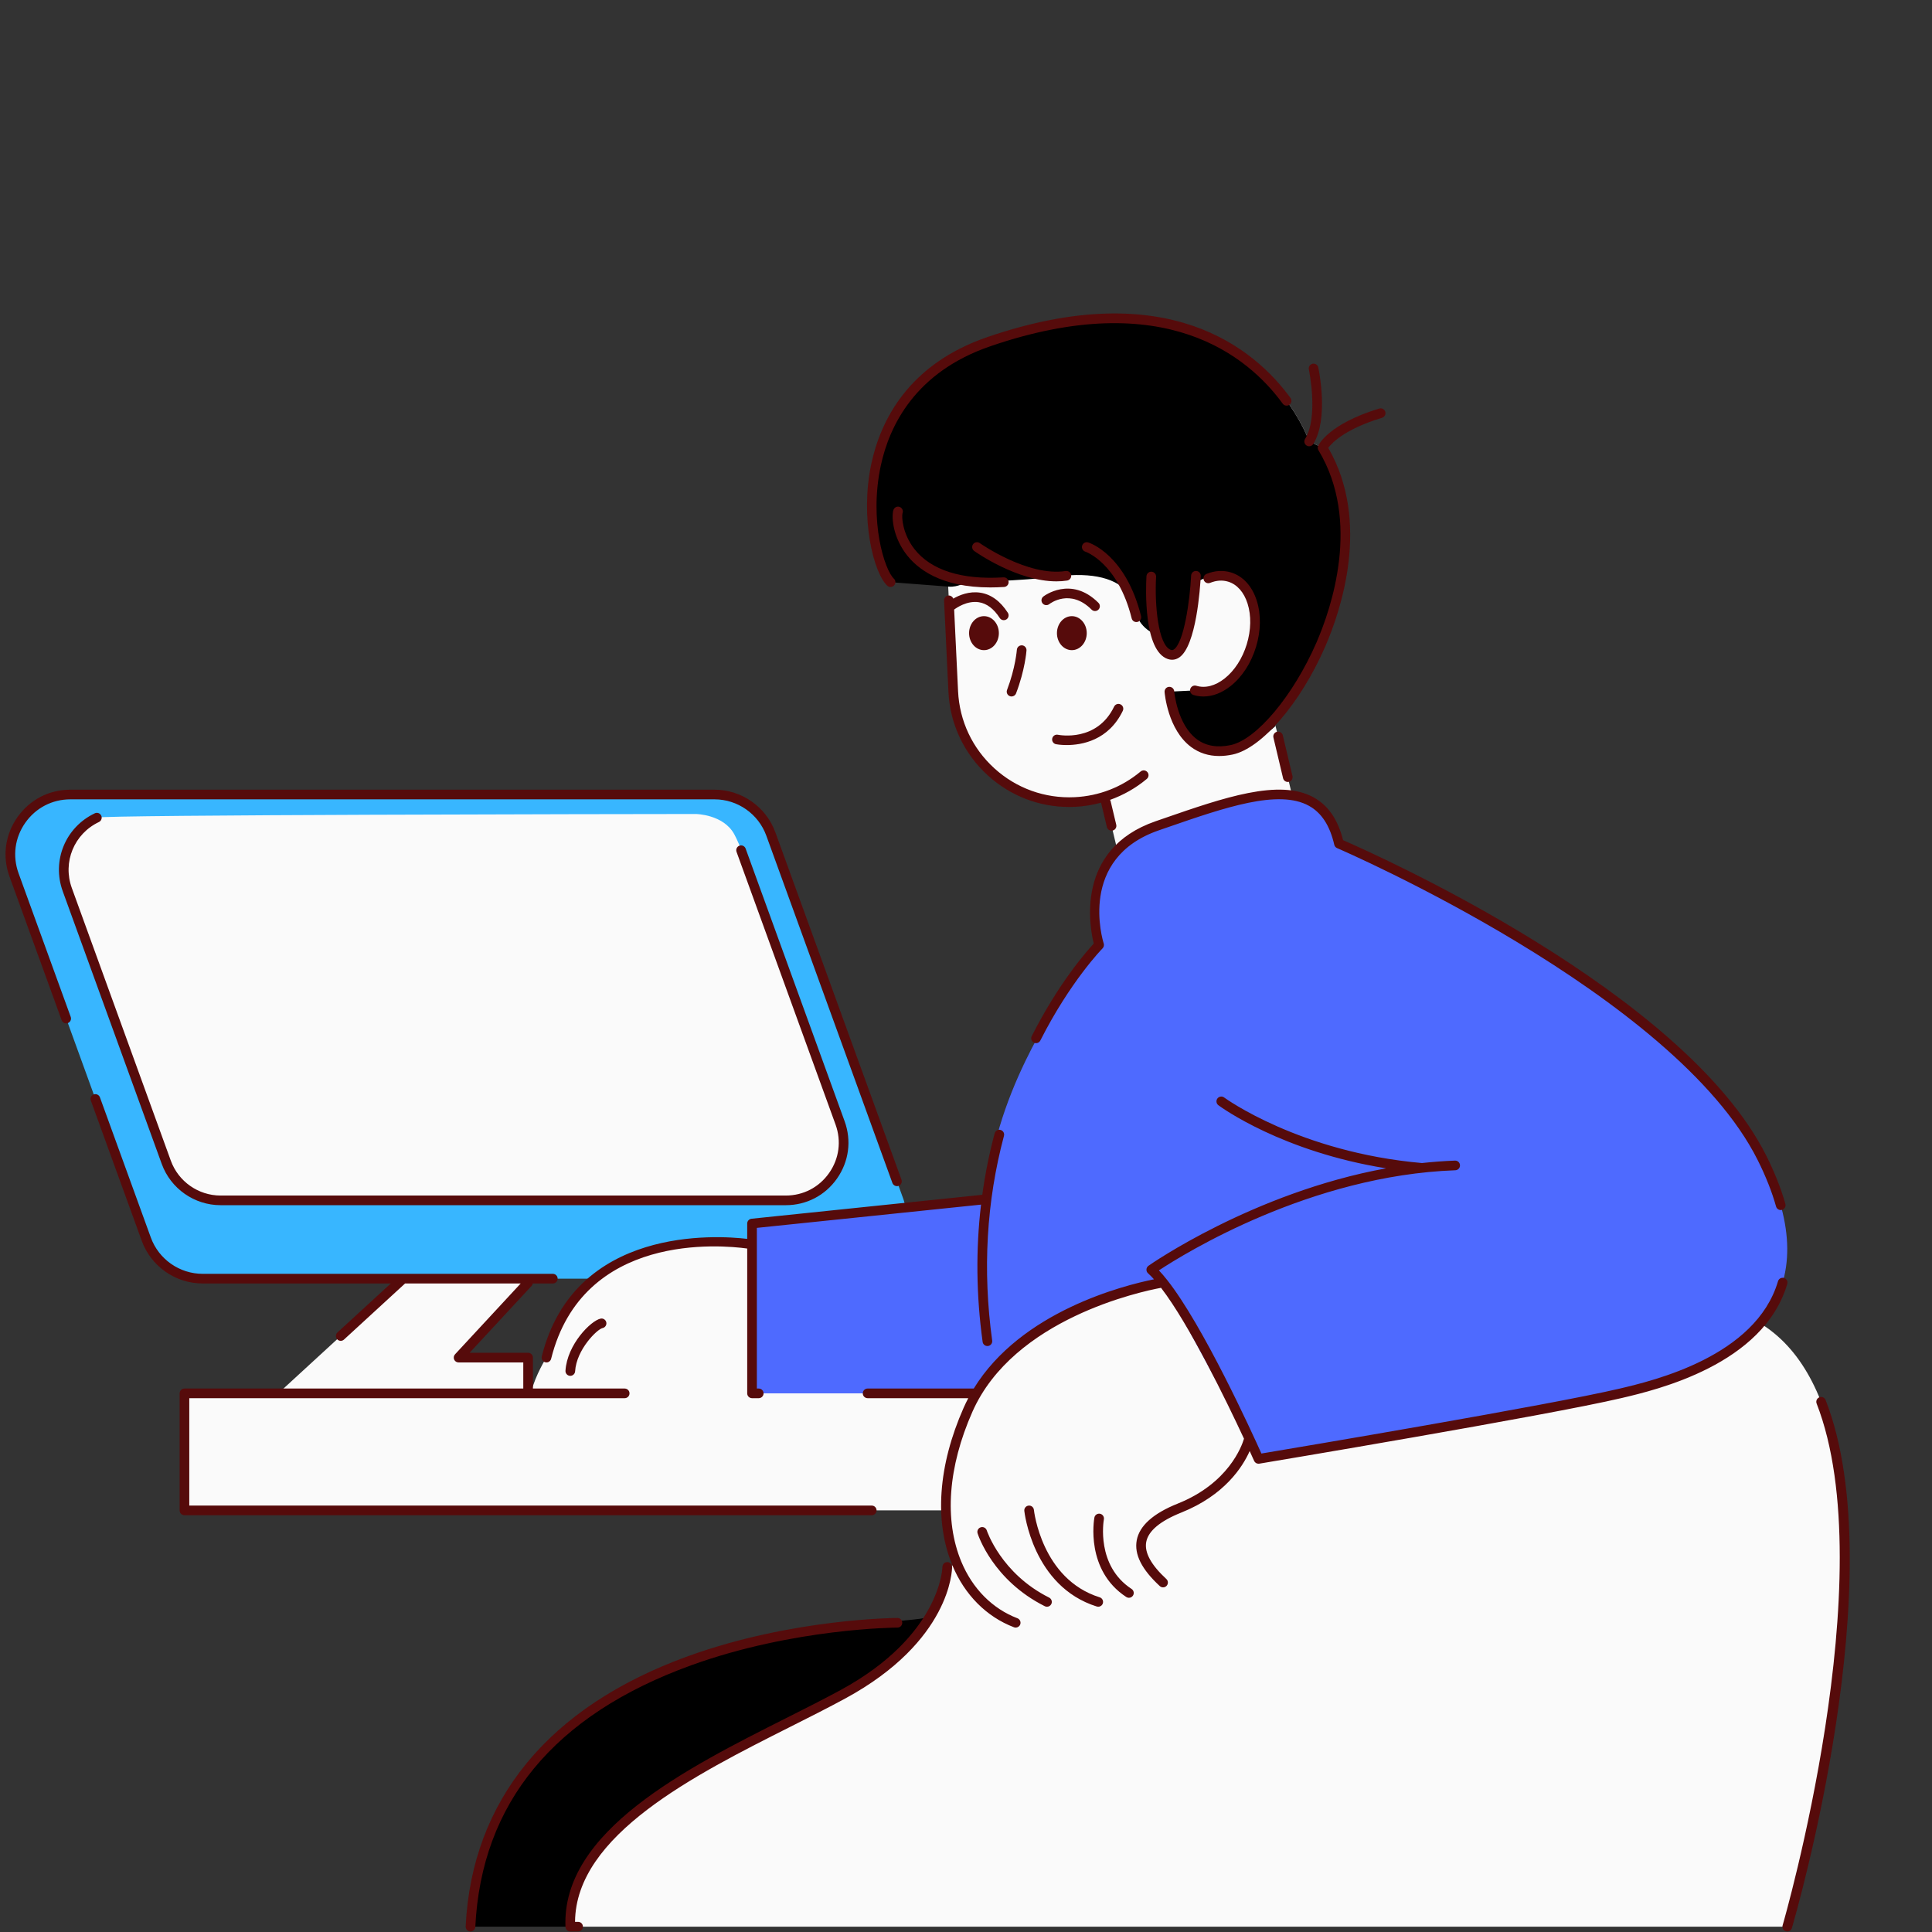
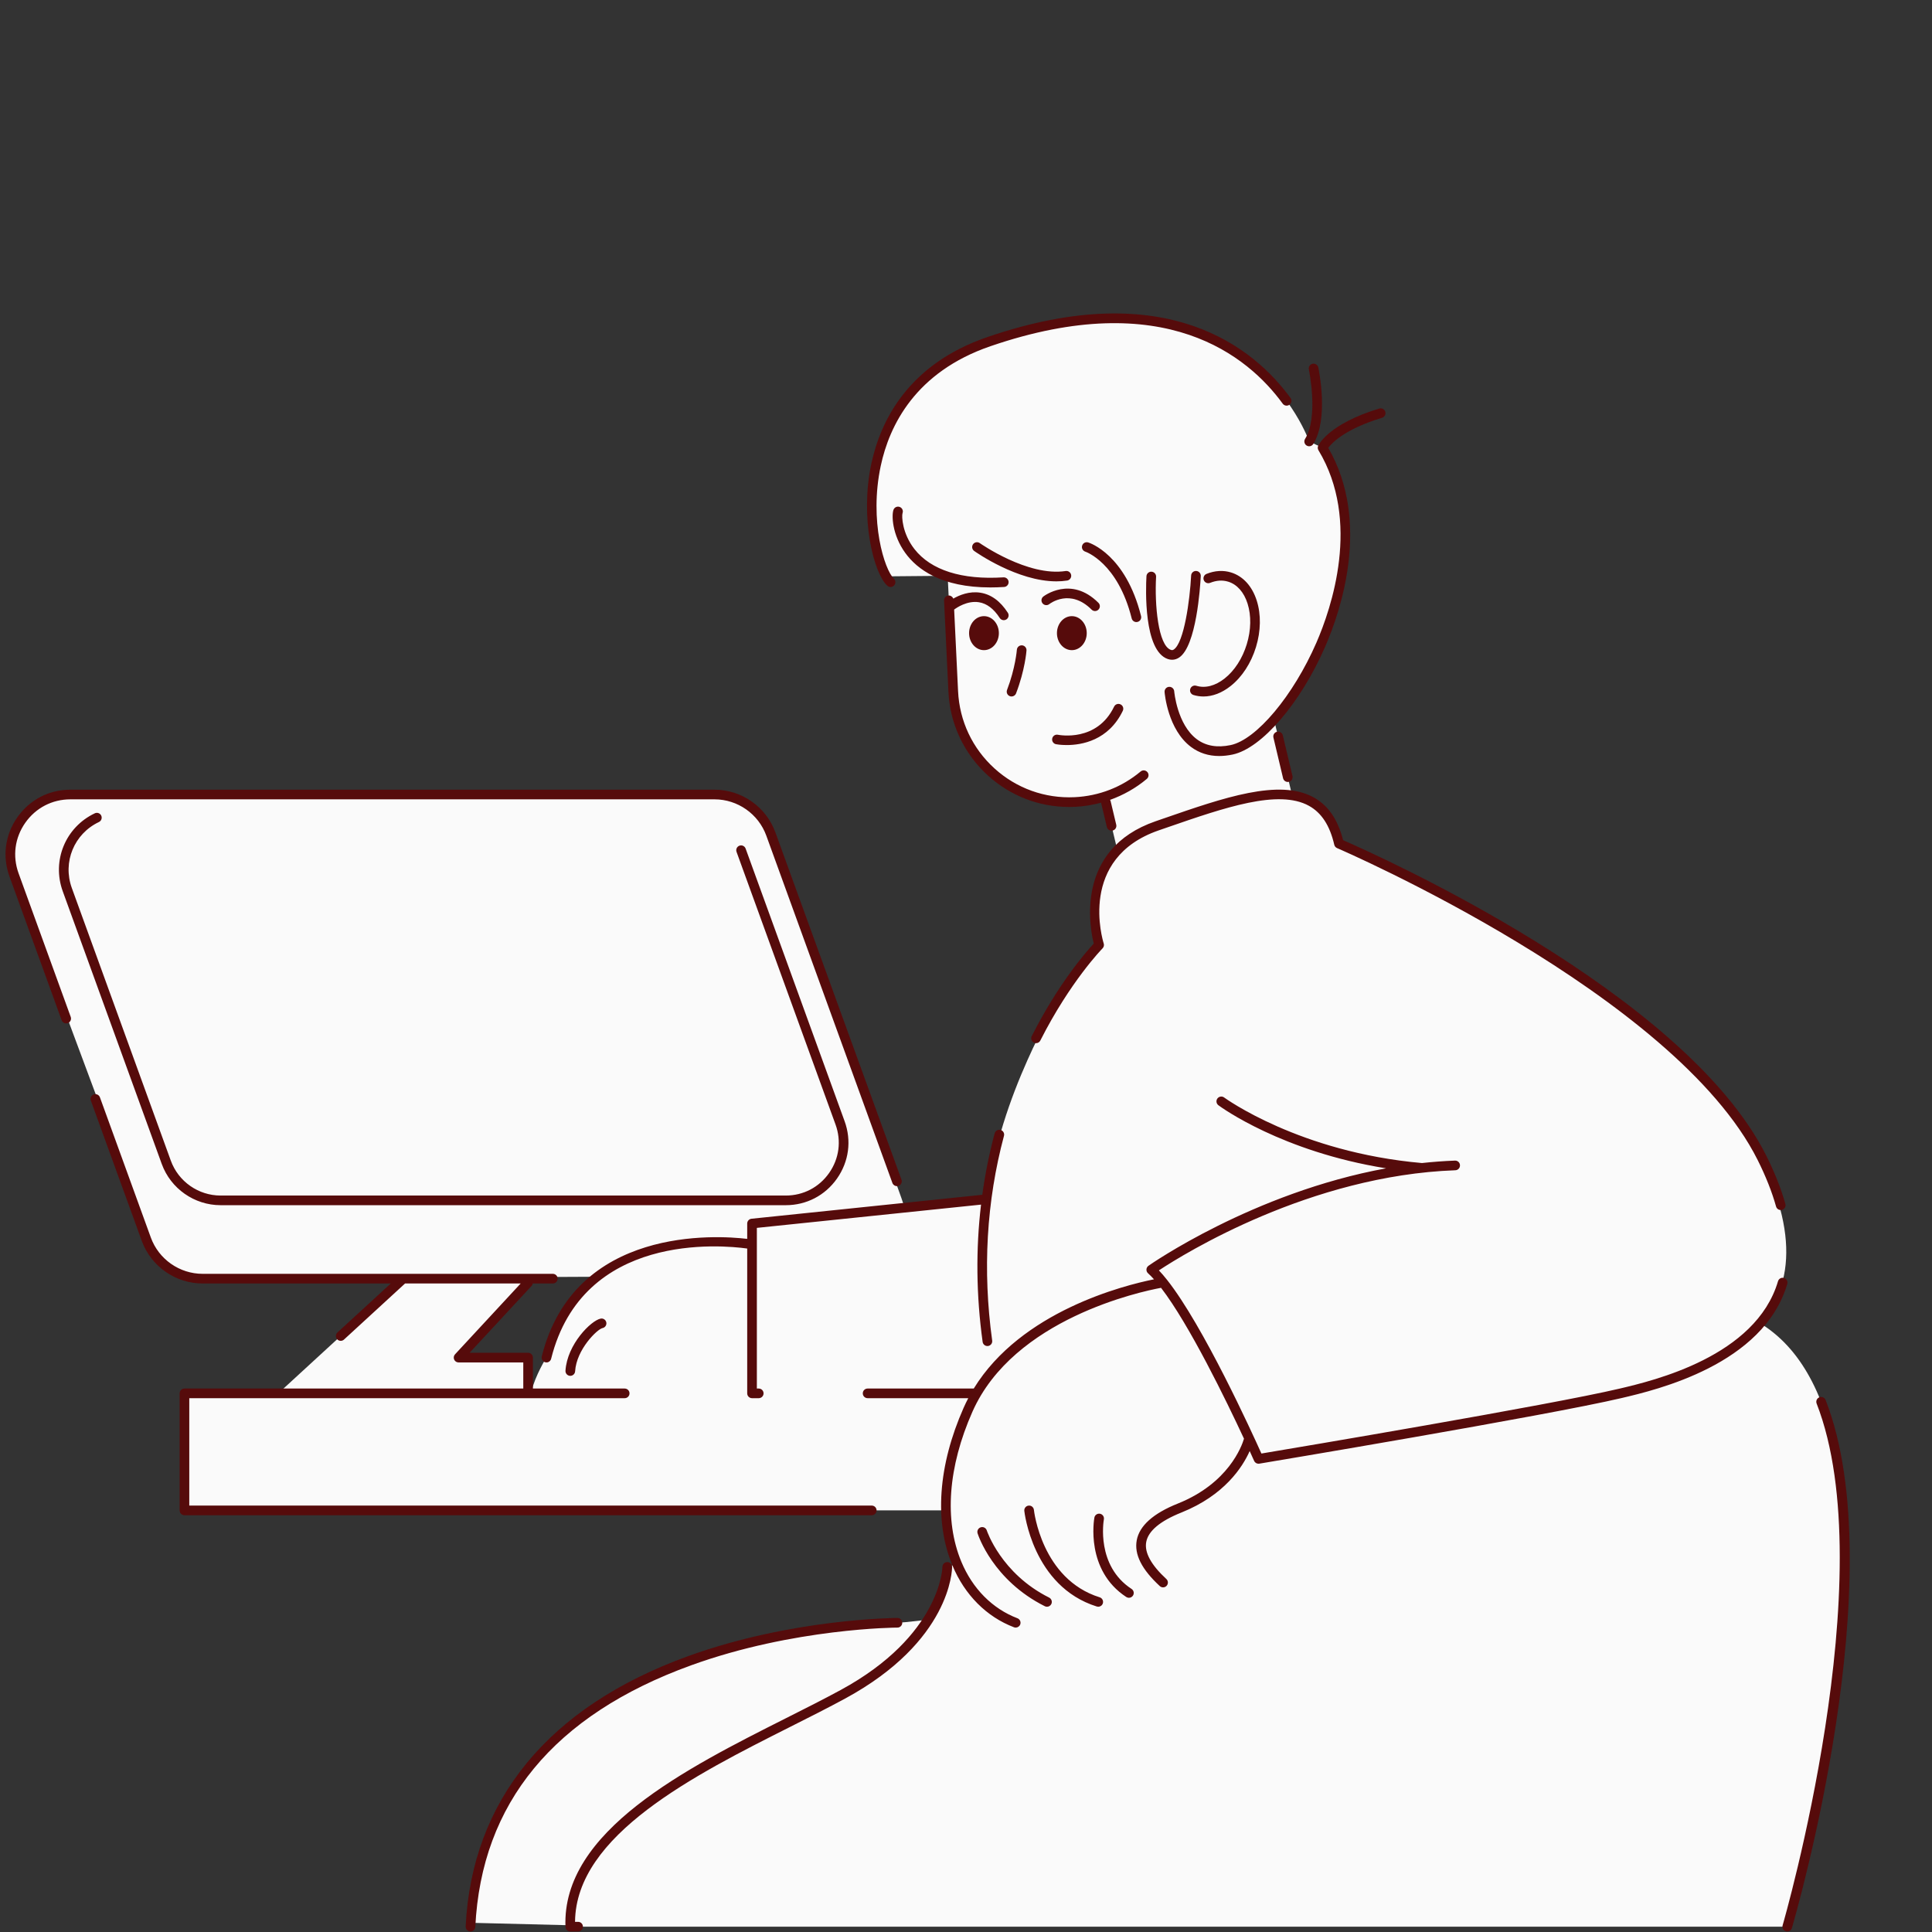
<svg xmlns="http://www.w3.org/2000/svg" version="1.0" preserveAspectRatio="xMidYMid meet" height="1500" viewBox="0 0 1125 1125" zoomAndPan="magnify" width="1500">
  <rect x="0" y="0" width="1125" height="1125" fill="#333333" stroke="none" />
  <path fill-rule="nonzero" fill-opacity="1" d="M 1040.727 1121.898 L 336.109 1121.898 L 333.637 1121.117 L 274.062 1119.641 C 282.762 942.664 522.543 944.926 522.543 944.926 C 529.02 944.605 534.715 943.59 540.652 943.23 C 551.039 926.297 551.602 912.383 551.602 912.383 L 557.383 910.695 C 553.547 901.539 551.297 891.047 550.988 879.488 L 107.402 879.488 L 107.402 811.336 L 162.047 811.336 L 231.988 747.074 L 236.367 743.098 L 241.535 742.898 L 311.422 742.59 L 267.035 790.512 L 307.504 790.512 L 307.504 811.336 L 309.039 811.336 C 312.008 799.977 318.195 790.512 318.195 790.512 C 323.516 769.332 334.801 753.527 347.281 743.453 L 117.992 744.57 C 103.309 744.57 90.211 735.359 85.195 721.547 L 65.52 663.484 L 8.199 509.473 C -0.09 486.703 16.793 462.656 40.996 462.656 L 416.023 462.656 C 430.707 462.656 443.855 471.816 448.867 485.629 L 524.898 697.652 C 525.562 699.441 526.18 701.465 526.539 703.258 L 530.781 702.82 L 574.473 698.32 L 574.422 698.934 C 574.473 698.73 574.473 698.523 574.527 698.32 L 574.527 698.164 C 578.672 666.703 588.453 639.406 598.223 617.457 C 615.617 578.164 635.359 555.215 639.352 550.969 C 639.758 550.508 640.016 550.25 640.016 550.25 C 640.016 550.25 629.629 517.355 650.66 495.148 L 650.555 494.738 L 643.188 463.836 C 637.715 465.574 631.934 466.703 625.895 467.008 C 588.598 468.801 556.879 439.992 555.086 402.645 L 552.016 339.254 L 551.879 335.281 L 516.02 335.609 C 505.297 318.543 487.344 229.301 575.805 198.961 C 724.898 147.797 762.348 257.082 762.348 257.082 L 770.125 260.715 C 801.129 312.031 771.969 385.5 741.883 419.062 L 742.75 422.695 L 751.961 461.324 L 752.371 463.113 C 765.773 465.16 775.496 473.195 779.691 491.254 C 779.691 491.254 976.57 575.418 1026.043 674.316 C 1029.691 681.609 1031.695 688.543 1033.918 695.082 C 1041.707 717.957 1041.77 736.344 1036.418 751.199 C 1034.758 755.82 1032.57 760.094 1029.93 764.059 L 1029.879 764.059 C 1029.879 764.094 1029.863 764.129 1029.828 764.164 C 1028.344 766.363 1026.758 768.512 1025.02 770.559 C 1025.43 770.812 1025.836 771.07 1026.195 771.324 C 1124.891 834.461 1040.727 1121.898 1040.727 1121.898 Z M 1040.727 1121.898" fill="#fafafa" />
-   <path fill-rule="nonzero" fill-opacity="1" d="M 527.301 703.176 C 526.945 701.387 526.535 699.543 525.871 697.754 L 448.867 485.629 C 444.133 472.59 432.152 463.707 418.473 462.75 L 418.465 462.746 L 418.281 462.746 C 417.531 462.695 416.781 462.656 416.023 462.656 L 416.059 462.746 L 131.965 462.656 L 40.996 462.656 C 16.793 462.656 -0.09 486.703 8.199 509.473 L 85.199 721.543 C 90.211 735.359 103.309 744.57 117.992 744.57 L 234.75 744.57 L 231.984 747.074 L 240.477 744.723 L 241.09 744.566 L 346.387 744.566 C 346.387 744.566 388.238 714.176 437.918 724.613 L 437.918 712.438 L 530.727 702.867 L 530.777 702.816 L 527.297 703.176 Z M 457.566 698.98 L 128.453 698.98 C 128.453 698.98 107.375 700.109 98.062 679.848 C 97.602 678.875 97.191 677.902 96.836 676.828 C 88.289 653.395 37.434 510.957 37.434 510.957 C 37.434 510.957 28.891 489.57 56.414 476.113 C 59.871 474.422 362.129 474.035 405.18 473.988 C 405.18 473.988 421.18 474.141 427.555 485.75 C 433.934 497.363 449.586 544.773 449.586 544.773 L 490.824 660.707 C 490.824 660.707 492.359 692.789 457.566 698.98 Z M 457.566 698.98" fill="#38b6ff" />
-   <path fill-rule="nonzero" fill-opacity="1" d="M 1029.934 764.062 L 1029.883 764.062 C 1029.883 764.098 1029.863 764.129 1029.832 764.164 C 1029.012 766.672 1027.785 769.078 1026.199 771.328 C 1007.777 798.699 943.621 811.34 943.621 811.34 L 732.828 849.508 L 677.266 746.82 C 611.16 748.867 568.594 811.34 568.594 811.34 L 437.922 811.34 L 437.922 712.488 L 574.477 698.316 L 574.527 698.316 L 574.527 698.164 C 576.012 669.41 585.68 641.426 597.141 617.734 C 615.918 578.902 639.504 551.684 639.504 551.684 C 639.453 551.426 639.402 551.223 639.352 550.965 C 631.676 520.113 642.676 502.719 650.555 494.734 C 654.344 490.949 657.359 489.262 657.359 489.262 C 657.359 489.262 683.66 477.441 730.832 463.883 C 739.223 461.477 746.18 460.762 751.961 461.324 C 778.516 463.578 779.691 491.258 779.691 491.258 C 779.691 491.258 976.57 575.422 1026.043 674.32 C 1046.406 715.047 1043.488 743.695 1029.93 764.059 Z M 1029.934 764.062" fill="#4e6aff" />
-   <path fill-rule="nonzero" fill-opacity="1" d="M 427.621 957.887 C 479.648 943.781 528.977 945.293 541.539 941.449 C 540.523 946.926 525.492 966.176 495.586 984.449 C 481.441 993.094 463.559 1000.266 448.137 1008.266 C 419.734 1023.008 395.305 1037.023 387.039 1043.258 C 382.641 1046.578 357.043 1061.277 344.629 1080.996 C 335.305 1095.816 332.539 1111.223 332.312 1121.91 L 273.758 1121.898 C 273.031 1108.527 277.977 1076.504 296.355 1045.457 C 310.449 1021.648 332.691 1004.738 342.34 997.457 C 352.016 990.156 387.516 968.758 427.621 957.887 Z M 770.125 260.715 L 762.348 257.082 C 762.348 257.082 724.898 147.797 575.805 198.961 C 487.344 229.301 505.559 326.871 518.551 338.996 C 518.551 338.996 547.266 341.199 552.527 341.602 C 557.789 342.008 562.637 338.996 562.637 338.996 C 562.637 338.996 594.375 338.383 615.457 335.672 C 636.535 332.961 650.707 337 657.051 345.547 C 663.445 354.09 661.156 358.754 664.449 362.992 C 667.738 367.23 671.453 368.684 671.453 368.684 C 671.453 368.684 674.301 382.77 683.305 381.285 C 692.258 379.801 696.395 339.254 696.395 339.254 C 696.395 339.254 710 329.844 721.926 339.254 C 726.82 343.117 729.414 348.074 730.805 353 C 732.539 359.164 731.953 366.191 726.68 381.363 C 717.109 408.906 695.781 402.031 695.781 402.031 L 680.941 402.75 C 680.941 402.75 684.934 436.621 706.781 437.234 C 725.66 437.746 739.371 425.926 742.75 422.703 L 741.879 419.074 C 771.965 385.508 801.129 312.039 770.121 260.723 Z M 770.125 260.715" fill="#000000" />
  <path fill-rule="nonzero" fill-opacity="1" d="M 622.582 469.895 C 605.035 469.895 588.355 463.461 575.277 451.582 C 561.344 438.926 553.176 421.602 552.273 402.801 L 549.723 349.703 C 549.648 348.156 550.844 346.84 552.391 346.762 C 553.602 346.73 554.672 347.48 555.105 348.566 C 558.574 346.57 564.359 344.125 570.801 345.117 C 577.082 346.078 582.488 350.012 586.863 356.805 C 587.703 358.109 587.328 359.844 586.023 360.688 C 585.551 360.992 585.027 361.133 584.504 361.133 C 583.582 361.133 582.676 360.68 582.141 359.844 C 578.684 354.477 574.594 351.395 569.988 350.676 C 563.168 349.605 556.922 353.953 555.598 354.949 L 557.883 402.531 C 558.715 419.836 566.234 435.781 579.055 447.426 C 591.875 459.074 608.488 465.031 625.77 464.199 C 639.992 463.52 653.273 458.348 664.18 449.246 C 665.371 448.25 667.145 448.414 668.137 449.602 C 669.133 450.793 668.969 452.566 667.777 453.559 C 661.336 458.938 654.109 463.004 646.387 465.762 C 646.504 465.977 646.641 466.184 646.699 466.434 L 649.984 480.238 C 650.344 481.746 649.41 483.262 647.902 483.621 C 647.684 483.672 647.469 483.699 647.25 483.699 C 645.98 483.699 644.828 482.832 644.52 481.539 L 641.234 467.738 C 641.207 467.617 641.234 467.504 641.223 467.383 C 636.309 468.715 631.238 469.562 626.039 469.816 C 624.883 469.871 623.73 469.898 622.582 469.898 Z M 713.102 395.074 C 707.641 399.398 701.773 400.906 696.598 399.32 C 695.105 398.863 693.543 399.703 693.09 401.188 C 692.633 402.668 693.465 404.238 694.949 404.691 C 696.848 405.273 698.797 405.562 700.77 405.562 C 706.062 405.562 711.52 403.492 716.59 399.477 C 723.246 394.211 728.484 386.16 731.348 376.809 C 734.211 367.453 734.375 357.848 731.805 349.758 C 729.125 341.305 723.789 335.469 716.797 333.328 C 712.273 331.945 707.348 332.242 702.535 334.188 C 701.094 334.766 700.398 336.406 700.98 337.844 C 701.562 339.281 703.207 339.98 704.637 339.398 C 708.301 337.918 711.844 337.688 715.152 338.699 C 720.332 340.285 724.344 344.816 726.453 351.461 C 728.68 358.477 728.512 366.891 725.98 375.164 C 723.445 383.438 718.875 390.508 713.105 395.074 Z M 749.863 455.328 C 750.078 455.328 750.297 455.305 750.512 455.254 C 752.023 454.895 752.957 453.379 752.598 451.871 L 746.977 428.18 C 746.625 426.672 745.102 425.742 743.598 426.094 C 742.086 426.453 741.152 427.965 741.512 429.477 L 747.133 453.168 C 747.438 454.457 748.59 455.328 749.863 455.328 Z M 767.73 262.164 C 792.672 303.484 775.203 354.297 766.535 374.227 C 753.117 405.062 731.648 430.703 716.586 433.867 C 708.766 435.508 702.148 434.363 696.914 430.457 C 685.426 421.871 683.754 402.715 683.738 402.52 C 683.617 400.977 682.227 399.82 680.715 399.945 C 679.168 400.066 678.016 401.418 678.137 402.965 C 678.207 403.852 680.004 424.816 693.527 434.941 C 698.227 438.457 703.719 440.223 709.922 440.223 C 712.414 440.223 715.027 439.938 717.746 439.367 C 734.695 435.805 757.383 409.348 771.688 376.469 C 780.598 355.977 798.414 304.035 773.43 260.77 C 775.637 257.828 783.316 249.77 804.777 243.266 C 806.262 242.816 807.102 241.25 806.652 239.766 C 806.203 238.281 804.637 237.438 803.148 237.891 C 773.645 246.832 767.809 259.039 767.578 259.555 C 767.191 260.398 767.25 261.371 767.727 262.168 Z M 518.578 341.801 C 519.328 341.801 520.078 341.5 520.633 340.91 C 521.691 339.773 521.629 338 520.496 336.941 C 515.094 331.898 505.984 303.473 512.859 271.258 C 517.875 247.754 533.027 216.598 576.738 201.598 C 678.246 166.766 726.93 207.605 746.914 235.051 C 747.832 236.305 749.586 236.582 750.844 235.668 C 752.098 234.754 752.375 233 751.457 231.746 C 730.555 203.047 679.824 160.289 574.918 196.285 C 528.719 212.137 512.68 245.168 507.363 270.09 C 500.699 301.312 508.547 333.477 516.66 341.051 C 517.203 341.559 517.891 341.805 518.578 341.805 Z M 760.84 259.441 C 761.305 259.73 761.82 259.867 762.324 259.867 C 763.262 259.867 764.176 259.398 764.711 258.547 C 773.883 243.871 767.898 215.18 767.637 213.965 C 767.316 212.445 765.805 211.488 764.305 211.805 C 762.789 212.129 761.82 213.621 762.145 215.137 C 762.203 215.414 767.914 242.82 759.949 255.57 C 759.125 256.883 759.523 258.617 760.84 259.441 Z M 523.957 295.219 C 522.516 294.645 520.883 295.34 520.309 296.781 C 519.113 299.773 519.387 311.277 527.164 322.008 C 533.969 331.398 548.012 342.059 576.672 342.059 C 579.223 342.059 581.895 341.973 584.684 341.797 C 586.23 341.699 587.406 340.367 587.309 338.816 C 587.207 337.266 585.836 336.078 584.328 336.191 C 560.035 337.734 542.09 332.039 532.461 319.703 C 525.355 310.602 524.988 300.609 525.535 298.844 C 526.094 297.41 525.395 295.789 523.961 295.219 Z M 620.527 332.504 C 598.531 335.887 570.793 316.445 570.516 316.246 C 569.25 315.352 567.5 315.648 566.602 316.914 C 565.703 318.18 566 319.93 567.262 320.828 C 568.371 321.613 592.453 338.52 615.117 338.52 C 617.223 338.52 619.32 338.375 621.387 338.055 C 622.918 337.816 623.969 336.383 623.734 334.852 C 623.496 333.316 622.07 332.273 620.527 332.504 Z M 661.707 362.223 C 661.93 362.223 662.16 362.199 662.387 362.141 C 663.895 361.762 664.812 360.238 664.434 358.734 C 655.473 322.906 634.516 316.125 633.625 315.852 C 632.152 315.406 630.59 316.23 630.133 317.707 C 629.672 319.184 630.496 320.75 631.969 321.223 C 632.16 321.281 650.855 327.586 658.984 360.098 C 659.301 361.375 660.445 362.227 661.707 362.227 Z M 670.539 332.902 C 668.965 332.816 667.664 334.004 667.578 335.551 C 667.172 342.766 665.875 378.984 680.047 383.762 C 680.867 384.039 681.688 384.176 682.492 384.176 C 683.953 384.176 685.375 383.727 686.688 382.832 C 696.613 376.09 698.859 342.156 699.211 335.422 C 699.293 333.875 698.102 332.555 696.551 332.473 C 694.961 332.395 693.68 333.582 693.598 335.133 C 692.848 349.645 689.445 374.168 683.531 378.184 C 682.953 378.582 682.477 378.656 681.84 378.438 C 674.371 375.922 672.281 352.027 673.188 335.867 C 673.273 334.316 672.09 332.992 670.539 332.902 Z M 582.621 657.961 C 581.145 657.566 579.582 658.449 579.184 659.949 C 576.043 671.707 573.648 683.645 571.98 695.727 L 437.617 709.668 C 436.188 709.816 435.098 711.023 435.098 712.465 L 435.098 721.395 C 417.562 719.32 334.512 713.703 315.477 789.852 C 315.098 791.359 316.012 792.883 317.52 793.258 C 317.746 793.316 317.977 793.344 318.203 793.344 C 319.461 793.344 320.605 792.488 320.922 791.215 C 339.379 717.387 420.102 724.949 435.098 727.02 L 435.098 811.348 C 435.098 812.898 436.352 814.16 437.906 814.16 L 441.809 814.16 C 443.363 814.16 444.621 812.898 444.621 811.348 C 444.621 809.797 443.363 808.539 441.809 808.539 L 440.715 808.539 L 440.715 714.992 L 571.254 701.449 C 568.16 727.535 568.449 754.277 572.184 781.371 C 572.375 782.781 573.578 783.797 574.961 783.797 C 575.09 783.797 575.219 783.789 575.348 783.773 C 576.883 783.559 577.961 782.141 577.746 780.605 C 572.105 739.672 574.414 699.566 584.609 661.398 C 585.008 659.902 584.121 658.359 582.621 657.961 Z M 764.926 464.312 C 744.969 453.273 712.504 464.508 678.121 476.406 L 672.934 478.199 C 625.789 494.457 634.582 540.203 636.895 549.457 C 632.516 554.168 616.367 572.551 600.773 603.355 C 600.074 604.738 600.629 606.43 602.012 607.129 C 603.402 607.836 605.086 607.273 605.785 605.891 C 623.223 571.441 641.828 552.414 642.016 552.227 C 642.75 551.484 643.012 550.395 642.699 549.402 C 642.059 547.383 627.586 499.777 674.766 483.508 L 679.957 481.715 C 713.125 470.238 744.449 459.402 762.207 469.23 C 769.539 473.289 774.359 480.699 776.941 491.895 C 777.145 492.77 777.75 493.496 778.574 493.848 C 780.535 494.684 975.105 578.723 1023.52 675.551 C 1028.219 684.949 1031.816 694.035 1034.203 702.555 C 1034.555 703.793 1035.68 704.605 1036.906 704.605 C 1037.16 704.605 1037.414 704.57 1037.668 704.5 C 1039.16 704.082 1040.035 702.531 1039.617 701.035 C 1037.129 692.176 1033.402 682.758 1028.547 673.035 C 980.762 577.469 800.715 497.328 782.078 489.238 C 779.031 477.172 773.41 469.008 764.926 464.312 Z M 1038.82 744.148 C 1037.332 743.715 1035.77 744.566 1035.336 746.051 C 1022.426 789.922 962.633 803.992 942.98 808.613 C 902.051 818.242 754.133 843.102 734.52 846.387 C 729.027 834.145 700.715 772.039 679.648 745.359 C 679.648 745.359 679.645 745.355 679.641 745.352 C 677.988 743.258 676.371 741.355 674.824 739.738 C 689.863 729.828 763.059 684.477 847.441 681.438 C 848.992 681.383 850.203 680.078 850.145 678.527 C 850.09 676.977 848.828 675.762 847.234 675.82 C 840.75 676.055 834.344 676.551 828.008 677.238 C 756.648 670.977 713.258 639.391 712.824 639.07 C 711.586 638.148 709.816 638.414 708.895 639.656 C 707.973 640.902 708.23 642.66 709.477 643.586 C 711.105 644.793 746.496 670.594 807.125 680.309 C 729.531 694.516 669.453 736.562 668.754 737.059 C 668.055 737.555 667.621 738.344 667.574 739.195 C 667.531 740.055 667.875 740.887 668.52 741.453 C 669.621 742.43 670.781 743.629 671.969 744.941 C 654.375 748.48 594.629 763.531 567.02 808.539 L 505.207 808.539 C 503.656 808.539 502.398 809.797 502.398 811.348 C 502.398 812.898 503.656 814.156 505.207 814.156 L 563.82 814.156 C 562.867 815.977 561.965 817.84 561.117 819.75 C 546.238 853.344 543.934 885.965 554.621 911.602 C 561.75 928.703 574.473 941.473 590.445 947.559 C 590.773 947.684 591.113 947.742 591.445 947.742 C 592.574 947.742 593.641 947.055 594.07 945.934 C 594.621 944.484 593.895 942.859 592.445 942.309 C 577.926 936.777 566.332 925.102 559.805 909.441 C 549.719 885.242 552.008 854.195 566.254 822.027 C 590.246 767.848 664.375 752.066 676.074 749.895 C 692.586 771.328 714.141 815.766 724.375 837.754 C 723.059 842.184 715.281 863.746 685.82 875.531 C 671.523 881.25 663.48 888.441 661.918 896.902 C 660.402 905.109 664.797 913.832 675.344 923.574 C 675.887 924.074 676.57 924.32 677.254 924.32 C 678.012 924.32 678.766 924.016 679.316 923.418 C 680.367 922.277 680.297 920.5 679.156 919.449 C 670.262 911.238 666.324 903.996 667.441 897.922 C 668.629 891.48 675.516 885.703 687.902 880.75 C 713.035 870.695 723.57 854.219 727.691 844.949 C 729.277 848.422 730.211 850.52 730.27 850.652 C 730.723 851.684 731.738 852.324 732.836 852.324 C 732.988 852.324 733.145 852.312 733.301 852.285 C 734.969 852.008 900.445 824.395 944.27 814.082 C 964.703 809.273 1026.891 794.641 1040.723 747.637 C 1041.16 746.148 1040.309 744.586 1038.82 744.148 Z M 658.906 925.234 C 638.227 911.711 642.59 885.809 642.785 884.711 C 643.055 883.184 642.043 881.727 640.52 881.449 C 638.988 881.18 637.531 882.184 637.258 883.711 C 637.031 884.953 631.992 914.348 655.832 929.934 C 656.305 930.242 656.84 930.391 657.363 930.391 C 658.281 930.391 659.18 929.945 659.719 929.121 C 660.57 927.82 660.203 926.082 658.906 925.23 Z M 640.34 930.109 C 606.5 919.535 602.086 879.625 602.047 879.227 C 601.891 877.684 600.531 876.555 598.973 876.711 C 597.43 876.863 596.301 878.238 596.457 879.781 C 596.5 880.219 601.242 923.773 638.668 935.469 C 638.941 935.555 639.227 935.598 639.504 935.598 C 640.699 935.598 641.809 934.828 642.184 933.629 C 642.648 932.145 641.82 930.57 640.34 930.105 Z M 610.918 930.277 C 582.918 916.281 574.688 891.418 574.605 891.172 C 574.133 889.695 572.551 888.871 571.078 889.348 C 569.602 889.816 568.781 891.391 569.25 892.871 C 569.602 893.977 578.195 920.199 608.402 935.305 C 608.805 935.508 609.234 935.602 609.656 935.602 C 610.688 935.602 611.676 935.035 612.172 934.047 C 612.863 932.66 612.301 930.973 610.914 930.281 Z M 329.277 798.164 C 329.18 799.711 330.359 801.047 331.906 801.145 C 331.969 801.148 332.027 801.148 332.086 801.148 C 333.555 801.148 334.793 800.004 334.887 798.516 C 335.684 785.723 347.805 773.945 350.848 773.336 C 352.371 773.031 353.355 771.551 353.051 770.031 C 352.75 768.508 351.262 767.52 349.746 767.828 C 344.137 768.949 330.238 782.812 329.277 798.164 Z M 1063.055 815.234 C 1062.488 813.789 1060.855 813.078 1059.418 813.641 C 1057.973 814.203 1057.258 815.832 1057.82 817.277 C 1096.871 917.367 1038.617 1119.082 1038.023 1121.105 C 1037.59 1122.594 1038.441 1124.156 1039.93 1124.59 C 1040.195 1124.668 1040.461 1124.707 1040.723 1124.707 C 1041.938 1124.707 1043.059 1123.91 1043.418 1122.684 C 1045.859 1114.34 1102.805 917.117 1063.059 815.238 Z M 551.602 909.602 L 551.59 909.602 C 550.051 909.602 548.793 910.852 548.781 912.395 C 548.781 912.793 547.812 952.441 489.48 984.105 C 479.789 989.367 469.148 994.727 457.883 1000.398 C 399.578 1029.754 327.016 1066.293 329.277 1122.008 C 329.336 1123.512 330.574 1124.703 332.082 1124.703 L 336.621 1124.703 C 338.176 1124.703 339.43 1123.441 339.43 1121.891 C 339.43 1120.34 338.176 1119.082 336.621 1119.082 L 334.848 1119.082 C 335.23 1068.449 404.535 1033.551 460.41 1005.414 C 471.719 999.723 482.398 994.344 492.164 989.043 C 553.648 955.664 554.398 914.164 554.402 912.41 C 554.402 910.863 553.152 909.609 551.602 909.602 Z M 510.43 879.508 C 510.43 877.957 509.172 876.695 507.621 876.695 L 110.219 876.695 L 110.219 814.16 L 363.754 814.16 C 365.309 814.16 366.562 812.902 366.562 811.352 C 366.562 809.801 365.309 808.543 363.754 808.543 L 310.32 808.543 L 310.32 790.531 C 310.32 788.98 309.066 787.723 307.512 787.723 L 273.453 787.723 L 309.574 748.746 C 309.941 748.348 310.125 747.863 310.223 747.367 L 321.91 747.367 C 323.461 747.367 324.719 746.109 324.719 744.559 C 324.719 743.008 323.461 741.75 321.91 741.75 L 118 741.75 C 104.543 741.75 92.414 733.25 87.824 720.602 L 58.184 638.969 C 57.652 637.512 56.039 636.758 54.582 637.285 C 53.125 637.816 52.367 639.426 52.898 640.887 L 82.539 722.52 C 87.938 737.383 102.188 747.367 118 747.367 L 227.559 747.367 L 196.5 775.887 C 195.359 776.938 195.285 778.715 196.332 779.855 C 196.887 780.461 197.645 780.766 198.402 780.766 C 199.082 780.766 199.766 780.52 200.305 780.027 L 235.871 747.367 L 303.191 747.367 L 264.961 788.625 C 264.199 789.445 264 790.637 264.449 791.66 C 264.895 792.684 265.902 793.344 267.02 793.344 L 304.707 793.344 L 304.707 808.543 L 107.41 808.543 C 105.859 808.543 104.602 809.801 104.602 811.352 L 104.602 879.508 C 104.602 881.059 105.859 882.316 107.41 882.316 L 507.617 882.316 C 509.172 882.316 510.426 881.059 510.426 879.508 Z M 522.574 947.746 C 524.125 947.746 525.383 946.488 525.383 944.938 C 525.383 943.387 524.125 942.125 522.574 942.125 C 521.969 942.125 461.395 942.383 400.566 964.414 C 319.512 993.773 274.766 1048.18 271.156 1121.758 C 271.086 1123.305 272.277 1124.625 273.828 1124.699 C 273.875 1124.699 273.918 1124.703 273.969 1124.703 C 275.453 1124.703 276.695 1123.531 276.77 1122.031 C 280.305 1049.922 322.555 998.688 402.348 969.742 C 462.258 948.012 521.977 947.742 522.574 947.742 Z M 10.816 508.512 C 7.195 498.535 8.609 487.824 14.703 479.129 C 20.797 470.438 30.379 465.453 40.996 465.453 L 416.043 465.453 C 429.5 465.453 441.629 473.949 446.219 486.598 L 519.645 688.844 C 520.062 689.984 521.137 690.695 522.289 690.695 C 522.605 690.695 522.93 690.637 523.246 690.523 C 524.703 689.992 525.461 688.383 524.93 686.926 L 451.5 484.68 C 446.105 469.816 431.852 459.832 416.043 459.832 L 40.996 459.832 C 28.52 459.832 17.266 465.691 10.102 475.906 C 2.945 486.121 1.281 498.703 5.535 510.426 L 35.898 594.062 C 36.434 595.52 38.043 596.277 39.5 595.742 C 40.957 595.211 41.715 593.602 41.184 592.145 L 10.816 508.508 Z M 57.609 478.656 C 59.012 477.996 59.609 476.32 58.945 474.918 C 58.281 473.516 56.605 472.918 55.207 473.582 C 38.102 481.68 30.082 501.207 36.543 519 L 94.188 677.77 C 99.402 692.129 113.176 701.781 128.453 701.781 L 457.551 701.781 C 469.602 701.781 480.484 696.117 487.402 686.246 C 494.32 676.375 495.93 664.215 491.816 652.887 L 434.172 494.121 C 433.637 492.664 432.023 491.906 430.57 492.438 C 429.113 492.969 428.355 494.578 428.887 496.039 L 486.531 654.805 C 490.012 664.387 488.652 674.676 482.801 683.023 C 476.949 691.375 467.746 696.164 457.551 696.164 L 128.453 696.164 C 115.527 696.164 103.879 688.004 99.469 675.852 L 41.824 517.086 C 36.355 502.031 43.141 485.512 57.609 478.66 Z M 624.129 378.582 C 628.918 378.582 632.805 374.148 632.805 368.68 C 632.805 363.215 628.918 358.781 624.129 358.781 C 619.34 358.781 615.457 363.215 615.457 368.68 C 615.457 374.148 619.34 378.582 624.129 378.582 Z M 564.293 368.68 C 564.293 374.148 568.176 378.582 572.965 378.582 C 577.754 378.582 581.637 374.148 581.637 368.68 C 581.637 363.215 577.754 358.781 572.965 358.781 C 568.176 358.781 564.293 363.215 564.293 368.68 Z M 607.504 347.375 C 606.297 348.34 606.098 350.094 607.055 351.309 C 608.016 352.523 609.777 352.727 610.996 351.777 C 611.488 351.387 623.164 342.504 635.641 354.984 C 636.191 355.531 636.91 355.809 637.629 355.809 C 638.348 355.809 639.066 355.531 639.617 354.984 C 640.715 353.887 640.715 352.109 639.617 351.016 C 623.523 334.926 607.664 347.25 607.504 347.379 Z M 612.707 430.027 C 612.391 431.547 613.371 433.031 614.891 433.348 C 614.969 433.367 617.426 433.844 621.145 433.844 C 629.844 433.844 645.465 431.219 653.805 413.906 C 654.477 412.508 653.891 410.832 652.488 410.16 C 651.094 409.484 649.414 410.074 648.738 411.473 C 638.773 432.176 616.953 428.027 616.02 427.848 C 614.512 427.527 613.023 428.508 612.707 430.027 Z M 592.121 378.375 C 592.113 378.48 591.289 388.98 586.402 401.746 C 585.848 403.191 586.57 404.816 588.023 405.371 C 588.352 405.5 588.691 405.559 589.023 405.559 C 590.156 405.559 591.219 404.871 591.648 403.754 C 596.855 390.168 597.691 379.242 597.723 378.785 C 597.836 377.238 596.672 375.895 595.129 375.781 C 593.516 375.684 592.234 376.832 592.121 378.375 Z M 592.121 378.375" fill="#560b0b" />
</svg>